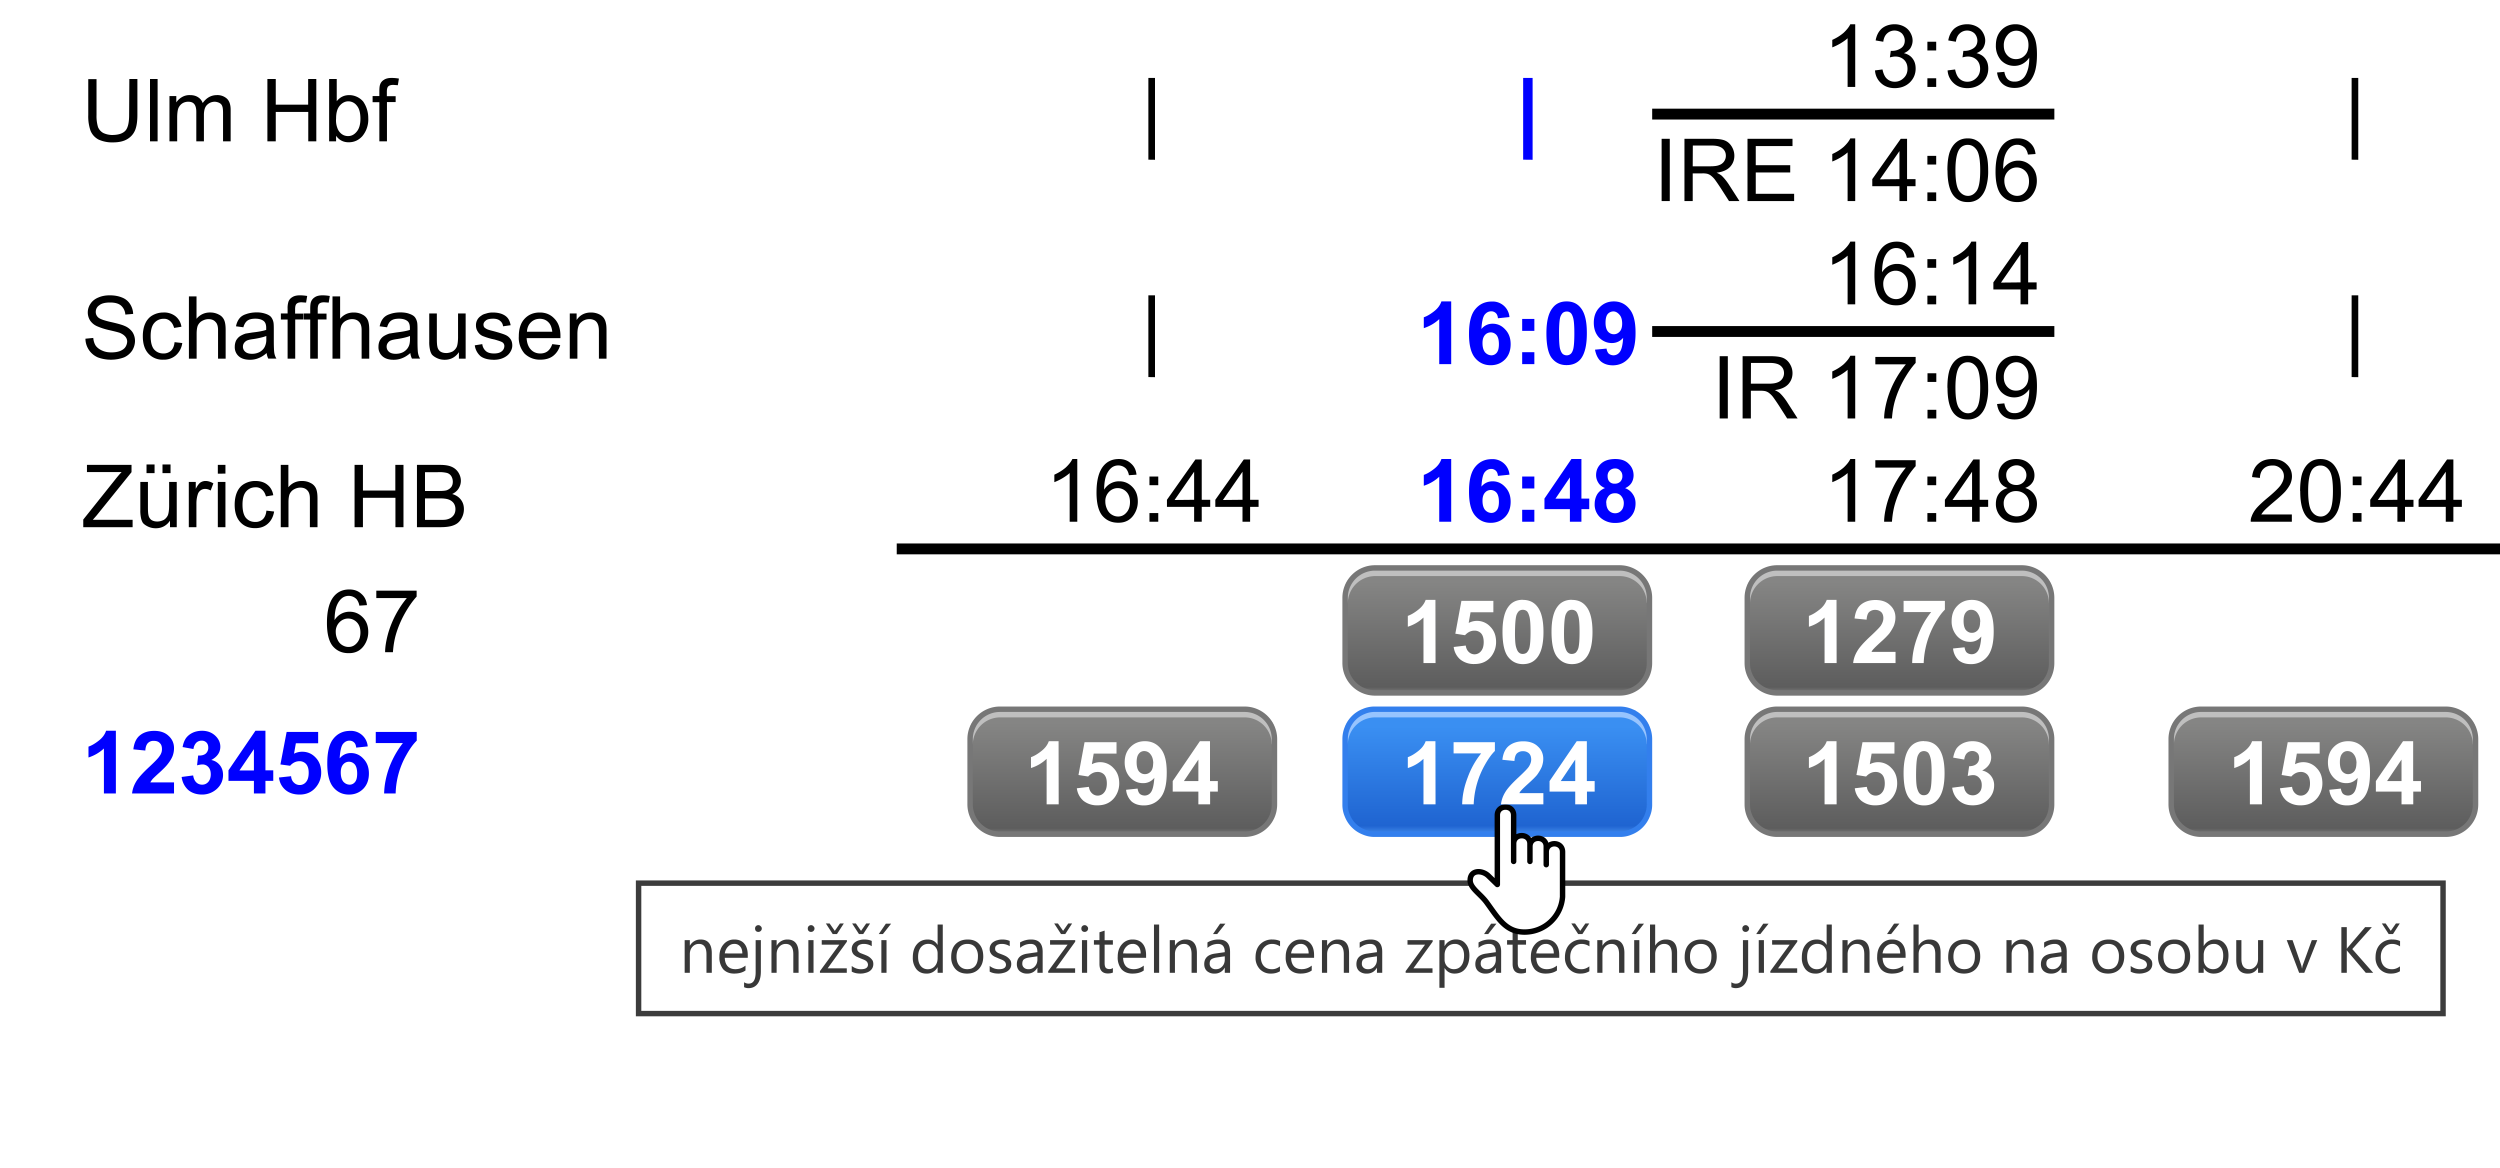
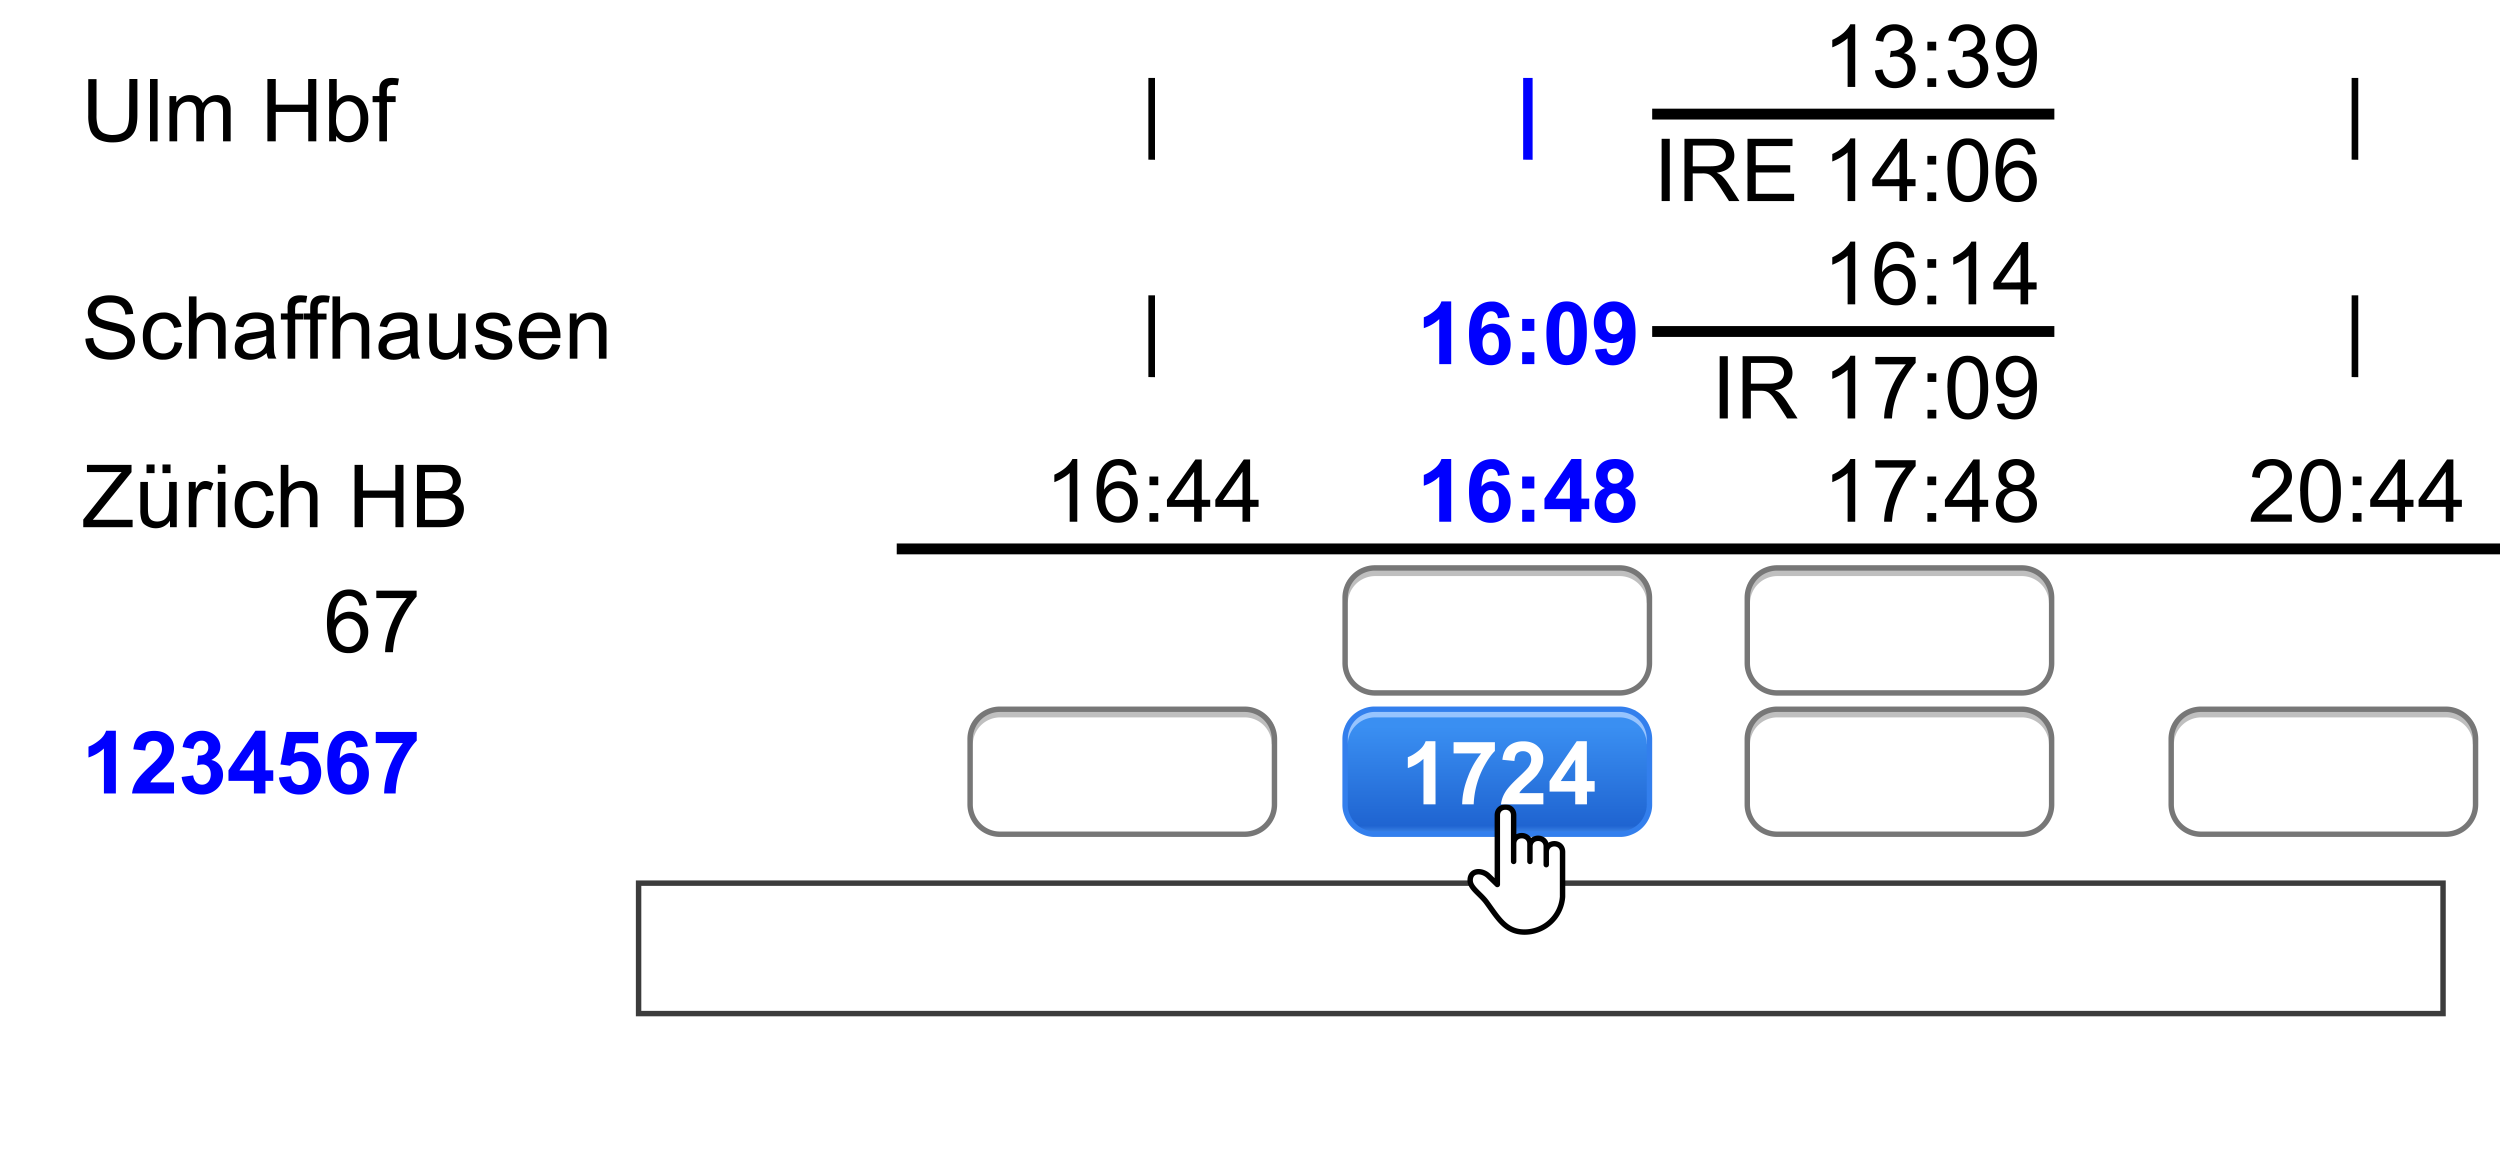
<svg xmlns="http://www.w3.org/2000/svg" xmlns:xlink="http://www.w3.org/1999/xlink" width="460" height="215" viewBox="0 0 460 215">
  <defs>
    <linearGradient id="a" x2="0" y2="1">
      <stop offset=".07" stop-color="#858584" />
      <stop offset=".95" stop-color="#5d5d5d" />
      <stop offset=".99" stop-color="#737373" />
    </linearGradient>
    <linearGradient id="b" x2="0" y2="1">
      <stop offset=".1" stop-color="#3a8ff2" />
      <stop offset=".93" stop-color="#1f64d1" />
      <stop offset=".99" stop-color="#3c85e7" />
    </linearGradient>
    <filter id="c" width="1.52" height="1.3" x="-.17" y="-.13" color-interpolation-filters="sRGB">
      <feFlood flood-color="#000" flood-opacity=".31" result="a" />
      <feGaussianBlur in="SourceGraphic" stdDeviation="1" />
      <feOffset dx="3" dy="1" />
      <feComposite in="a" operator="in" />
      <feComposite in="SourceGraphic" />
    </filter>
  </defs>
  <g id="d">
-     <path fill="url(#a)" d="M183 133.5h47c2.2 0 4.5 2.3 4.5 4.5v13c0 2.2-2.3 4.5-4.5 4.5h-47c-2.2 0-4.5-2.3-4.5-4.5v-13c0-2.2 2.3-4.5 4.5-4.5" transform="translate(0 -2)" />
    <path fill="#bfbfbf" d="M183 130.5c-2.2 0-5.04 2.36-4.5 4.5l.5 2a5.04 5.04 0 0 1 5-5h45a5 5 0 0 1 5 5l.5-2c.54-2.14-2.3-4.5-4.5-4.5z" />
    <path fill="none" stroke="#777" d="M178.5 148v-12a5.5 5.5 0 0 1 5.5-5.5h45a5.5 5.5 0 0 1 5.5 5.5v12c0 3.15-2.48 5.5-5.5 5.5h-45a5.5 5.5 0 0 1-5.5-5.5z" />
  </g>
  <path fill="url(#b)" d="M252 131.5h47c2.2 0 4.5 2.3 4.5 4.5v13c0 2.2-2.3 4.5-4.5 4.5h-47c-2.2 0-4.5-2.3-4.5-4.5v-13c0-2.2 2.3-4.5 4.5-4.5" />
  <path fill="#97c4fe" d="M252 130.5c-2.2 0-5.04 2.36-4.5 4.5l.5 2a5.04 5.04 0 0 1 5-5h45a5 5 0 0 1 5 5l.5-2c.54-2.14-2.3-4.5-4.5-4.5z" />
  <path fill="none" stroke="#337fed" d="M247.5 148v-12q0-1.1.42-2.1a5.3 5.3 0 0 1 2.98-2.98 5 5 0 0 1 2.1-.42h45q1.1 0 2.1.42a5.3 5.3 0 0 1 2.98 2.98q.42 1 .42 2.1v12a5 5 0 0 1-.42 2.1 5.3 5.3 0 0 1-2.98 2.98 5 5 0 0 1-2.1.42h-45a5 5 0 0 1-2.1-.42 5.3 5.3 0 0 1-2.98-2.98 5 5 0 0 1-.42-2.1zm0 0" />
  <path fill="#00f" d="M267.02 96h-2.2v-8.28q-1.2 1.12-2.84 1.66v-2q.84-.28 1.84-1.06 1.04-.78 1.4-1.86h1.8zm10.72-8.66-2.12.22q-.06-.66-.4-.96a1.2 1.2 0 0 0-.84-.32q-.7 0-1.2.62-.48.62-.6 2.64.8-.96 2.04-.98 1.38 0 2.34 1.06 1 1.04 1 2.7 0 1.74-1.02 2.8-1.06 1.08-2.66 1.08-1.76 0-2.88-1.36t-1.1-4.44q0-3.14 1.16-4.52 1.16-1.4 3.04-1.4a3.1 3.1 0 0 1 3.24 2.86m-4.96 4.8q0 1.08.46 1.68.5.54 1.16.56.6 0 1-.48t.4-1.56q0-1.12-.42-1.66a1.4 1.4 0 0 0-1.1-.52 1.4 1.4 0 0 0-1.06.5q-.44.5-.44 1.46m7.3-2.24v-2.2h2.24v2.2zm0 6.12v-2.2h2.24V96Zm8.78 0v-2.32h-4.68v-1.94l4.96-7.28h1.84v7.28h1.44v1.94h-1.44V96Zm0-4.24v-3.92l-2.66 3.92zm6.46-1.96q-.86-.34-1.24-1a2.6 2.6 0 0 1-.4-1.36q0-1.28.9-2.12t2.56-.86 2.52.86q.9.84.92 2.12 0 .8-.4 1.44-.4.6-1.16.94.92.34 1.42 1.12.5.72.5 1.68 0 1.6-1.02 2.6-1 1-2.66 1a4 4 0 0 1-2.62-.84 3.2 3.2 0 0 1-1.22-2.66q0-.94.44-1.72.46-.78 1.46-1.2m.48-2.2q0 .66.34 1.02.36.4 1 .38.6 0 1-.38a1.4 1.4 0 0 0 .38-1.02q0-.64-.4-1a1.2 1.2 0 0 0-.96-.4 1.4 1.4 0 0 0-1 .4 1.4 1.4 0 0 0-.36 1m-.24 4.9q0 .9.46 1.44.48.5 1.16.5t1.12-.48q.48-.48.48-1.42a2 2 0 0 0-.48-1.28 1.4 1.4 0 0 0-1.16-.5q-.8 0-1.2.56-.4.54-.4 1.18M267.02 67h-2.2v-8.28q-1.2 1.12-2.84 1.66v-2q.84-.28 1.84-1.06 1.04-.78 1.4-1.86h1.8zm10.72-8.66-2.12.22q-.06-.66-.4-.96a1.2 1.2 0 0 0-.84-.32q-.7 0-1.2.62-.48.62-.6 2.64.8-.96 2.04-.98 1.38 0 2.34 1.06 1 1.04 1 2.7 0 1.74-1.02 2.8-1.06 1.08-2.66 1.08-1.76 0-2.88-1.36t-1.1-4.44q0-3.14 1.16-4.52 1.16-1.4 3.04-1.4a3.1 3.1 0 0 1 3.24 2.86m-4.96 4.8q0 1.08.46 1.68.5.54 1.16.56.6 0 1-.48t.4-1.56q0-1.12-.42-1.66a1.4 1.4 0 0 0-1.1-.52 1.4 1.4 0 0 0-1.06.5q-.44.5-.44 1.46m7.3-2.24v-2.2h2.24v2.2zm0 6.12v-2.2h2.24V67Zm8.18-11.54q1.66 0 2.6 1.2 1.14 1.4 1.12 4.68 0 3.26-1.12 4.7-.94 1.14-2.6 1.14-1.68.02-2.72-1.28-1-1.26-1-4.6 0-3.24 1.14-4.64.9-1.2 2.6-1.2m0 1.86a1.2 1.2 0 0 0-.72.24 2 2 0 0 0-.5.9q-.2.88-.2 2.88 0 2.04.18 2.8.2.72.52 1 .32.24.72.24.42 0 .72-.26.3-.24.48-.9.2-.84.2-2.88 0-2.02-.2-2.78t-.5-1a1 1 0 0 0-.7-.24m5.2 7.02 2.12-.2q.1.6.4.92.36.3.88.32a1.4 1.4 0 0 0 1.16-.62q.5-.64.62-2.6-.84.96-2.08.96-1.34 0-2.36-1.02-.96-1.04-.96-2.72 0-1.74 1.04-2.8 1.06-1.12 2.64-1.12 1.78 0 2.88 1.4 1.14 1.32 1.12 4.42 0 3.12-1.18 4.54-1.18 1.4-3.04 1.4-1.32-.02-2.16-.72-.8-.72-1.08-2.16m5-4.8q0-1.08-.5-1.64-.52-.6-1.12-.6a1.4 1.4 0 0 0-1.04.48q-.4.48-.4 1.6 0 1.08.44 1.62a1.4 1.4 0 0 0 1.12.5q.6 0 1.06-.5.44-.5.44-1.46m-18.22-30.16V14.34H282V29.4ZM21.32 146h-2.2v-8.28q-1.2 1.12-2.84 1.66v-2q.84-.28 1.84-1.06 1.04-.78 1.4-1.86h1.8zm10.7-2.04V146H24.3q.12-1.14.76-2.2.6-1.02 2.46-2.74 1.5-1.4 1.8-1.88.5-.66.48-1.36 0-.74-.4-1.1-.36-.4-1.1-.4a1.4 1.4 0 0 0-1.08.4q-.42.42-.48 1.38l-2.2-.22q.2-1.8 1.24-2.6 1-.8 2.6-.8 1.68 0 2.64.92 1 .9 1 2.26 0 .78-.28 1.5-.28.68-.9 1.46-.4.52-1.44 1.48-1.02.92-1.32 1.24-.26.32-.42.62zm1.4-1 2.12-.28q.12.82.56 1.26t1.1.44 1.12-.5q.46-.54.46-1.4t-.42-1.32a1.4 1.4 0 0 0-1.1-.5q-.4 0-1 .16l.2-1.8q.92.04 1.4-.36a1.4 1.4 0 0 0 .46-1.1q0-.6-.34-.94a1.2 1.2 0 0 0-.92-.34 1.4 1.4 0 0 0-.96.4 2 2 0 0 0-.5 1.14l-2-.36q.18-1 .62-1.64.46-.62 1.2-.98t1.72-.38q1.6 0 2.6 1.04.8.84.8 1.9 0 1.54-1.66 2.44.96.2 1.56.94.6.72.6 1.8 0 1.5-1.1 2.54a4 4 0 0 1-2.72 1.08q-1.6 0-2.6-.86-1-.94-1.2-2.38m13.3 3.04v-2.32h-4.68v-1.94l4.96-7.28h1.84v7.28h1.44v1.94h-1.44V146Zm0-4.24v-3.92l-2.66 3.92zm4.64 1.3 2.2-.24q.06.76.52 1.18a1.5 1.5 0 0 0 2.24-.12q.48-.56.48-1.7 0-1.04-.48-1.6a1.6 1.6 0 0 0-1.2-.52q-1 0-1.74.84l-1.78-.24 1.14-5.98h5.8v2.08h-4.1l-.34 1.92q.72-.36 1.5-.36 1.46 0 2.46 1.06 1.04 1.06 1.04 2.78 0 1.4-.84 2.52-1.14 1.52-3.12 1.52-1.6 0-2.6-.84a3.4 3.4 0 0 1-1.2-2.28m16.32-5.74-2.12.22q-.06-.66-.4-.96a1.2 1.2 0 0 0-.84-.32q-.7 0-1.2.62-.48.62-.6 2.64.8-.96 2.04-.98 1.38 0 2.34 1.06 1 1.04 1 2.7 0 1.74-1.02 2.8-1.06 1.08-2.66 1.08-1.76 0-2.88-1.36t-1.1-4.44q0-3.14 1.16-4.52 1.16-1.4 3.04-1.4a3.1 3.1 0 0 1 3.24 2.86m-4.96 4.8q0 1.08.46 1.68.5.54 1.16.56.6 0 1-.48t.4-1.56q0-1.12-.42-1.66a1.4 1.4 0 0 0-1.1-.52 1.4 1.4 0 0 0-1.06.5q-.44.5-.44 1.46m6.44-5.4v-2.04h7.54v1.6q-.94.9-1.9 2.62a15 15 0 0 0-1.98 7.1h-2.12q.06-2.38.96-4.84.94-2.46 2.5-4.44zm0 0" />
  <path d="M341.36 96h-1.4v-8.96q-.5.46-1.34.96a10 10 0 0 1-1.48.72v-1.38q1.2-.54 2.08-1.3.88-.82 1.24-1.58h.9zm3.7-9.96v-1.36h7.42v1.1q-1.08 1.16-2.18 3.1-1.08 1.94-1.66 3.96-.4 1.44-.52 3.16h-1.44q0-1.34.5-3.24a18 18 0 0 1 3.5-6.72zm9.58 3.24v-1.6h1.62v1.6zm0 6.72v-1.6h1.62V96Zm8.22 0v-2.74h-5v-1.3l5.24-7.42h1.16v7.42h1.56v1.3h-1.56V96Zm0-4.04V86.8l-3.6 5.2zm6.56-2.16q-.9-.32-1.3-.92t-.4-1.44q0-1.26.86-2.1.9-.88 2.4-.88t2.4.88q.96.9.96 2.12 0 .84-.44 1.4-.42.6-1.26.92 1.04.34 1.6 1.12.56.76.56 1.8 0 1.5-1.06 2.48-1.04 1-2.72 1-1.72.02-2.76-.98a3.4 3.4 0 0 1-1.02-2.5q0-1.12.56-1.86.56-.76 1.62-1.04m-.28-2.42q0 .84.5 1.36.52.5 1.38.5a1.8 1.8 0 0 0 1.84-1.78 1.8 1.8 0 0 0-1.84-1.84 2 2 0 0 0-1.34.54 1.6 1.6 0 0 0-.54 1.2m-.46 5.3q0 .6.28 1.16a2 2 0 0 0 .84.88q.58.3 1.2.32 1.04 0 1.7-.64.66-.66.66-1.64 0-1.04-.68-1.7a2.4 2.4 0 0 0-1.7-.68 2.2 2.2 0 0 0-2.3 2.3m53.02 2V96h-7.56a2 2 0 0 1 .16-.96q.28-.8.9-1.54.66-.74 1.84-1.74 1.88-1.54 2.54-2.4.66-.92.66-1.74 0-.84-.6-1.4a2 2 0 0 0-1.56-.56q-1 0-1.62.62-.6.6-.64 1.66l-1.44-.16q.16-1.6 1.14-2.44.96-.88 2.6-.88t2.6.94q1 .9 1 2.26 0 .68-.3 1.38-.3.64-.94 1.4-.66.72-2.2 2-1.24 1.06-1.6 1.44t-.6.78zm1.52-4.32q0-2 .4-3.28.44-1.24 1.26-1.9.84-.7 2.08-.7.96 0 1.64.4.66.36 1.12 1.08.46.7.72 1.68.28 1.02.28 2.72a10 10 0 0 1-.44 3.28q-.4 1.2-1.26 1.92a3.2 3.2 0 0 1-2.06.64q-1.64.02-2.6-1.18-1.12-1.42-1.12-4.66m1.46 0q0 2.8.66 3.76.66.92 1.62.94t1.64-.94q.64-.96.64-3.76 0-2.82-.64-3.74-.66-.96-1.64-.94a1.8 1.8 0 0 0-1.56.8q-.72 1.06-.72 3.88m8.2-1.06v-1.6h1.62v1.6zm0 6.72v-1.6h1.62V96Zm8.22 0v-2.74h-5v-1.3l5.24-7.42h1.16v7.42h1.56v1.3h-1.56V96Zm0-4.04V86.8l-3.6 5.2zm8.9 4.04v-2.74h-5v-1.3l5.24-7.42h1.16v7.42h1.56v1.3h-1.56V96Zm0-4.04V86.8l-3.6 5.2zM341.36 56h-1.4v-8.96q-.5.46-1.34.96a10 10 0 0 1-1.48.72v-1.38q1.2-.54 2.08-1.3.88-.82 1.24-1.58h.9zm10.9-8.66-1.4.1a2.6 2.6 0 0 0-.52-1.2 2 2 0 0 0-1.4-.6 2 2 0 0 0-1.2.36q-.66.5-1.04 1.44t-.4 2.66a3.2 3.2 0 0 1 2.8-1.54q1.38 0 2.4 1.04 1 1.02 1 2.68 0 1.08-.48 2-.48.94-1.28 1.44-.8.48-1.84.46-1.8.02-2.92-1.28-1.08-1.3-1.08-4.28 0-3.3 1.24-4.84 1.06-1.32 2.88-1.32 1.34 0 2.2.8.9.76 1.04 2.08m-5.74 4.94q0 .72.32 1.4.3.66.84 1 .56.36 1.2.36.9 0 1.52-.72.66-.72.66-1.94 0-1.2-.66-1.88a2.2 2.2 0 0 0-3.2 0 2.4 2.4 0 0 0-.68 1.8m8.12-3.02v-1.6h1.62v1.6zm0 6.72v-1.6h1.62V56Zm8.98 0h-1.4v-8.96q-.5.46-1.34.96a10 10 0 0 1-1.48.72v-1.38q1.2-.54 2.08-1.3.88-.82 1.24-1.58h.9zm8.16 0v-2.74h-5v-1.3l5.24-7.42h1.16v7.42h1.56v1.3h-1.56V56Zm0-4.04V46.8l-3.6 5.2zm60.92 17.42V54.34h1.22V69.4ZM316.42 77V65.54h1.5V77Zm4.22 0V65.54h5.08q1.54 0 2.32.3.8.32 1.28 1.1.5.8.5 1.72 0 1.2-.8 2.06-.8.84-2.46 1.06.64.3.94.56.66.64 1.26 1.54l2 3.12h-1.92l-1.52-2.38q-.66-1-1.1-1.6a4 4 0 0 0-.78-.76 2 2 0 0 0-.68-.3 4 4 0 0 0-.84-.06h-1.76V77Zm1.52-6.4h3.26q1.06 0 1.6-.22a1.8 1.8 0 0 0 1.24-1.72q0-.82-.6-1.34t-1.88-.54h-3.6zm19.2 6.4h-1.4v-8.96q-.5.46-1.34.96a10 10 0 0 1-1.48.72v-1.38q1.2-.54 2.08-1.3.88-.82 1.24-1.58h.9zm3.7-9.96v-1.36h7.42v1.1q-1.08 1.16-2.18 3.1-1.08 1.94-1.66 3.96-.4 1.44-.52 3.16h-1.44q0-1.34.5-3.24a18 18 0 0 1 3.5-6.72zm9.6 3.24v-1.6h1.62v1.6zm0 6.72v-1.6h1.62V77Zm3.66-5.66q0-2 .4-3.28.44-1.24 1.26-1.9.84-.7 2.08-.7.96 0 1.64.4.66.36 1.12 1.08.46.7.72 1.68.28 1.02.28 2.72a10 10 0 0 1-.44 3.28q-.4 1.2-1.26 1.92a3.2 3.2 0 0 1-2.06.64q-1.64.02-2.6-1.18-1.12-1.42-1.12-4.66m1.46 0q0 2.8.66 3.76.66.92 1.62.94t1.64-.94q.64-.96.64-3.76 0-2.82-.64-3.74-.66-.96-1.64-.94a1.8 1.8 0 0 0-1.56.8q-.72 1.06-.72 3.88m7.66 3 1.34-.12q.18.98.66 1.4t1.24.4a2.2 2.2 0 0 0 1.94-1.08q.32-.52.54-1.34.2-.84.2-1.72v-.28q-.42.68-1.18 1.12-.72.4-1.56.4-1.44 0-2.44-1.02a4 4 0 0 1-.96-2.76q0-1.74 1.02-2.8 1.04-1.08 2.6-1.08 1.12 0 2.04.64.92.6 1.4 1.72.5 1.08.5 3.2 0 2.2-.5 3.52t-1.4 2q-.96.64-2.22.64-1.36 0-2.2-.74t-1.02-2.1m5.78-5.06q0-1.2-.66-1.9a2.06 2.06 0 0 0-3.2.06 2.8 2.8 0 0 0-.68 1.96q0 1.1.66 1.8t1.62.68 1.6-.7q.66-.66.66-1.9M198.22 96h-1.4v-8.96q-.5.46-1.34.96a10 10 0 0 1-1.48.72v-1.38q1.2-.54 2.08-1.3.88-.82 1.24-1.58h.9zm10.9-8.66-1.4.1a2.6 2.6 0 0 0-.52-1.2 2 2 0 0 0-1.4-.6 2 2 0 0 0-1.2.36q-.66.5-1.04 1.44t-.4 2.66a3.2 3.2 0 0 1 2.8-1.54q1.38 0 2.4 1.04 1 1.02 1 2.68 0 1.08-.48 2-.48.94-1.28 1.44-.8.48-1.84.46-1.8.02-2.92-1.28-1.08-1.3-1.08-4.28 0-3.3 1.24-4.84 1.06-1.32 2.88-1.32 1.34 0 2.2.8.9.76 1.04 2.08m-5.74 4.94q0 .72.32 1.4.3.66.84 1 .56.36 1.2.36.9 0 1.52-.72.66-.72.66-1.94 0-1.2-.66-1.88a2.2 2.2 0 0 0-3.2 0 2.4 2.4 0 0 0-.68 1.8m8.12-3.02v-1.6h1.62v1.6zm0 6.72v-1.6h1.62V96Zm8.22 0v-2.74h-5v-1.3l5.24-7.42h1.16v7.42h1.56v1.3h-1.56V96Zm0-4.04V86.8l-3.6 5.2zm8.9 4.04v-2.74h-5v-1.3l5.24-7.42h1.16v7.42h1.56v1.3h-1.56V96Zm0-4.04V86.8l-3.6 5.2zM341.36 16h-1.4V7.04q-.5.46-1.34.96a10 10 0 0 1-1.48.72V7.34q1.2-.54 2.08-1.3.88-.82 1.24-1.58h.9zm3.62-3.04 1.4-.18q.24 1.2.82 1.72.6.54 1.44.54.96 0 1.66-.7.68-.66.68-1.68 0-1-.6-1.62-.66-.64-1.64-.64-.4 0-1 .16l.16-1.2h.24q.9 0 1.62-.48t.72-1.44a2 2 0 0 0-.52-1.28 2 2 0 0 0-1.34-.54 2 2 0 0 0-1.4.54q-.56.5-.7 1.52l-1.4-.24q.24-1.4 1.14-2.2.94-.76 2.32-.78.94 0 1.72.4T351.5 6t.42 1.46-.4 1.4q-.42.6-1.2.92 1.06.26 1.6 1 .56.72.56 1.84 0 1.5-1.08 2.56-1.1 1.04-2.8 1.04-1.5-.02-2.46-.9a3.4 3.4 0 0 1-1.14-2.36m9.64-3.68v-1.6h1.62v1.6zm0 6.72v-1.6h1.62V16Zm3.7-3.04 1.4-.18q.24 1.2.82 1.72.6.54 1.44.54.96 0 1.66-.7.68-.66.68-1.68 0-1-.6-1.62-.66-.64-1.64-.64-.4 0-1 .16l.16-1.2h.24q.9 0 1.62-.48t.72-1.44a2 2 0 0 0-.52-1.28 2 2 0 0 0-1.34-.54 2 2 0 0 0-1.4.54q-.56.5-.7 1.52l-1.4-.24q.24-1.4 1.14-2.2.94-.76 2.32-.78.94 0 1.72.4t1.2 1.14.42 1.46-.4 1.4q-.42.6-1.2.92 1.06.26 1.6 1 .56.72.56 1.84 0 1.5-1.08 2.56-1.1 1.04-2.8 1.04-1.5-.02-2.46-.9a3.4 3.4 0 0 1-1.14-2.36m9.1.38 1.34-.12q.18.98.66 1.4t1.24.4a2.2 2.2 0 0 0 1.94-1.08q.32-.52.54-1.34.2-.84.2-1.72v-.28q-.42.68-1.18 1.12-.72.4-1.56.4-1.44 0-2.44-1.02a4 4 0 0 1-.96-2.76q0-1.74 1.02-2.8 1.04-1.08 2.6-1.08 1.12 0 2.04.64.92.6 1.4 1.72.5 1.08.5 3.2 0 2.2-.5 3.52t-1.4 2q-.96.64-2.22.64-1.36 0-2.2-.74t-1.02-2.1m5.78-5.06q0-1.2-.66-1.9a2.06 2.06 0 0 0-3.2.06 2.8 2.8 0 0 0-.68 1.96q0 1.1.66 1.8t1.62.68 1.6-.7q.66-.66.66-1.9m59.46 21.1V14.34h1.22V29.4ZM305.74 37V25.54h1.5V37Zm4.2 0V25.54h5.08q1.54 0 2.32.3.8.32 1.28 1.1.5.8.5 1.72 0 1.2-.8 2.06-.8.84-2.46 1.06.64.3.94.56.66.64 1.26 1.54l2 3.12h-1.92l-1.52-2.38q-.66-1-1.1-1.6a4 4 0 0 0-.78-.76 2 2 0 0 0-.68-.3 4 4 0 0 0-.84-.06h-1.76V37Zm1.52-6.4h3.26q1.06 0 1.6-.22a1.8 1.8 0 0 0 1.24-1.72q0-.82-.6-1.34t-1.88-.54h-3.6zm10.08 6.4V25.54h8.28v1.34h-6.76v3.52h6.34v1.34h-6.34v3.92h7.06V37Zm19.82 0h-1.4v-8.96q-.5.46-1.34.96a10 10 0 0 1-1.48.72v-1.38q1.2-.54 2.08-1.3.88-.82 1.24-1.58h.9zm8.14 0v-2.74h-5v-1.3l5.24-7.42h1.16v7.42h1.56v1.3h-1.56V37Zm0-4.04V27.8l-3.6 5.2zm5.14-2.68v-1.6h1.62v1.6zm0 6.72v-1.6h1.62V37Zm3.68-5.66q0-2 .4-3.28.44-1.24 1.26-1.9.84-.7 2.08-.7.96 0 1.64.4.66.36 1.12 1.08.46.7.72 1.68.28 1.02.28 2.72a10 10 0 0 1-.44 3.28q-.4 1.2-1.26 1.92a3.2 3.2 0 0 1-2.06.64q-1.64.02-2.6-1.18-1.12-1.42-1.12-4.66m1.46 0q0 2.8.66 3.76.66.92 1.62.94t1.64-.94q.64-.96.64-3.76 0-2.82-.64-3.74-.66-.96-1.64-.94a1.8 1.8 0 0 0-1.56.8q-.72 1.06-.72 3.88m14.74-3-1.4.1a2.6 2.6 0 0 0-.52-1.2 2 2 0 0 0-1.4-.6 2 2 0 0 0-1.2.36q-.66.5-1.04 1.44t-.4 2.66a3.2 3.2 0 0 1 2.8-1.54q1.38 0 2.4 1.04 1 1.02 1 2.68 0 1.08-.48 2-.48.94-1.28 1.44-.8.48-1.84.46-1.8.02-2.92-1.28-1.08-1.3-1.08-4.28 0-3.3 1.24-4.84 1.06-1.32 2.88-1.32 1.34 0 2.2.8.9.76 1.04 2.08m-5.74 4.94q0 .72.32 1.4.3.66.84 1 .56.36 1.2.36.9 0 1.52-.72.66-.72.66-1.94 0-1.2-.66-1.88a2.2 2.2 0 0 0-3.2 0 2.4 2.4 0 0 0-.68 1.8M211.3 69.38V54.34h1.22V69.4Zm0-40V14.34h1.22V29.4ZM57.08 66v-7.2h-1.24v-1.12h1.24v-.86q0-.88.14-1.26.2-.56.72-.88.5-.34 1.42-.34.6 0 1.32.12l-.2 1.22-.84-.06q-.64 0-.92.28-.26.26-.26 1v.8h1.62v1.08h-1.6V66Zm4.1 0V54.54h1.4v4.12q.96-1.16 2.5-1.16.9 0 1.6.38a2 2 0 0 1 .98 1q.28.6.28 1.84V66h-1.4v-5.28q0-1.04-.48-1.5-.44-.5-1.28-.5-.6 0-1.2.34-.52.3-.78.88-.2.54-.2 1.5V66Zm14.32-1.04q-.76.66-1.5.94-.72.3-1.56.3-1.36 0-2.08-.66a2.2 2.2 0 0 1-.72-1.74q0-.62.24-1.14.28-.5.72-.8.48-.3 1.04-.48l1.24-.2q1.72-.2 2.54-.48v-.38q0-.82-.4-1.2-.56-.48-1.6-.48-1 0-1.48.38-.46.34-.72 1.2l-1.36-.18q.18-.86.6-1.4.44-.58 1.26-.84.82-.3 1.88-.32 1.06 0 1.72.26.7.24 1 .6.32.4.44 1 .06.32.06 1.26v1.92q0 1.92.1 2.46t.38 1h-1.5a3 3 0 0 1-.3-1.04m-.06-3.12q-.8.32-2.32.56-.9.12-1.24.28a1.2 1.2 0 0 0-.54.46q-.2.28-.2.66 0 .56.42.94t1.26.38q.8 0 1.42-.34.66-.4.94-1 .26-.48.26-1.4zm9 4.18v-1.2q-.96 1.4-2.62 1.4-.76 0-1.4-.3t-.96-.68q-.28-.44-.38-1.06a6 6 0 0 1-.1-1.32v-5.16h1.4v4.64q0 1.08.1 1.46a1.4 1.4 0 0 0 .52.88q.44.3 1.1.3.6 0 1.2-.3a2 2 0 0 0 .76-.88q.2-.56.22-1.62v-4.48h1.4V66Zm2.92-2.46 1.38-.22a2 2 0 0 0 .66 1.28q.5.44 1.5.44.96 0 1.42-.4a1.2 1.2 0 0 0 .48-.92.8.8 0 0 0-.4-.76q-.3-.18-1.44-.5a12 12 0 0 1-2.16-.64 2 2 0 0 1-.9-.82 2 2 0 0 1-.32-1.1 2 2 0 0 1 .96-1.8q.3-.26.88-.4.58-.2 1.22-.2 1 0 1.72.28.74.3 1.1.8.34.44.5 1.26l-1.4.2a1.4 1.4 0 0 0-.54-1q-.44-.4-1.28-.4-1 0-1.38.36-.4.32-.4.72 0 .3.14.5a2 2 0 0 0 .58.38q.2.1 1.24.36 1.46.4 2.06.66t.94.76q.34.46.34 1.2 0 .66-.44 1.3-.4.6-1.18.96t-1.72.36q-1.62 0-2.5-.66a3.2 3.2 0 0 1-1.06-2m14.26-.22 1.46.18q-.38 1.28-1.32 2-.9.68-2.34.68a4 4 0 0 1-2.9-1.12 4.4 4.4 0 0 1-1.06-3.16q0-2.1 1.06-3.24 1.08-1.16 2.8-1.16 1.66 0 2.72 1.16 1.08 1.12 1.08 3.16v.4H96.9q.08 1.36.78 2.1.68.72 1.74.72.78 0 1.32-.4.56-.42.88-1.32m-4.64-2.28h4.64q-.12-1.04-.56-1.58-.66-.8-1.72-.8-1 0-1.66.66-.66.64-.72 1.72m7.88 4.96v-8.32h1.26v1.2q.92-1.38 2.64-1.38.74 0 1.4.28.6.26.92.68t.44 1.08q.1.38.1 1.34V66h-1.4v-5.06q0-.84-.2-1.28a1.4 1.4 0 0 0-.56-.7 2 2 0 0 0-.98-.24q-.9 0-1.56.6-.66.54-.66 2.14V66ZM15.32 97v-1.4l5.86-7.34q.62-.8 1.2-1.4H16v-1.32h8.2v1.34l-6.42 7.96-.7.8h7.32V97Zm15.96 0v-1.2q-.96 1.4-2.62 1.4-.76 0-1.4-.3t-.96-.68q-.28-.44-.38-1.06a6 6 0 0 1-.1-1.32v-5.16h1.4v4.64q0 1.08.1 1.46a1.4 1.4 0 0 0 .52.88q.44.3 1.1.3.6 0 1.2-.3a2 2 0 0 0 .76-.88q.2-.56.22-1.62v-4.48h1.4V97Zm-4.32-9.94v-1.6h1.48v1.6zm2.94 0v-1.6h1.48v1.6zM34.74 97v-8.32h1.28v1.26q.46-.88.86-1.16.44-.28.94-.28.68 0 1.44.44l-.5 1.32q-.5-.3-1.02-.3A1.4 1.4 0 0 0 36.38 91q-.24.76-.24 1.66V97Zm5.34-9.84v-1.62h1.4v1.6zm0 9.84v-8.32h1.4V97Zm8.96-3.04 1.4.16q-.24 1.44-1.18 2.26-.9.8-2.28.8-1.72.02-2.74-1.08-1.06-1.12-1.06-3.22 0-1.34.44-2.34Q44.08 89.5 45 89t1.96-.5q1.38 0 2.22.68.9.7 1.1 1.94l-1.34.22q-.24-.84-.72-1.24a1.6 1.6 0 0 0-1.2-.44q-1.06 0-1.74.78-.66.76-.66 2.4 0 1.68.62 2.44.66.76 1.72.76a2 2 0 0 0 1.4-.5q.56-.54.66-1.58M51.66 97V85.54h1.4v4.12q.96-1.16 2.5-1.16.9 0 1.6.38a2 2 0 0 1 .98 1q.28.6.28 1.84V97h-1.4v-5.28q0-1.04-.48-1.5-.44-.5-1.28-.5-.6 0-1.2.34-.52.3-.78.88-.2.54-.2 1.5V97Zm13.58 0V85.54h1.54v4.72h5.96v-4.72h1.5V97h-1.48v-5.4h-5.98V97Zm11.48 0V85.54h4.26q1.32 0 2.1.34.8.34 1.26 1.06.46.74.46 1.52 0 .74-.4 1.4t-1.2 1.04q1.04.3 1.6 1.04.56.72.56 1.74 0 .8-.34 1.5t-.84 1.08-1.26.56-1.84.18Zm1.48-6.66h2.52q1 0 1.44-.12a2 2 0 0 0 .84-.56q.32-.4.32-1.04a2 2 0 0 0-.28-1 1.4 1.4 0 0 0-.8-.6 6 6 0 0 0-1.7-.14H78.2Zm0 5.32h2.88q.72 0 1.04-.06.48-.1.84-.32a2 2 0 0 0 .6-.62q.24-.42.24-.98 0-.64-.34-1.12a2 2 0 0 0-.94-.66q-.56-.2-1.66-.2H78.2Zm-10.68 15.68-1.4.1a2.6 2.6 0 0 0-.52-1.2 2 2 0 0 0-1.4-.6 2 2 0 0 0-1.2.36q-.66.5-1.04 1.44t-.4 2.66a3.2 3.2 0 0 1 2.8-1.54q1.38 0 2.4 1.04 1 1.02 1 2.68 0 1.08-.48 2-.48.94-1.28 1.44-.8.48-1.84.46-1.8.02-2.92-1.28-1.08-1.3-1.08-4.28 0-3.3 1.24-4.84 1.06-1.32 2.88-1.32 1.34 0 2.2.8.9.76 1.04 2.08m-5.74 4.94q0 .72.32 1.4.3.66.84 1 .56.36 1.2.36.9 0 1.52-.72.66-.72.66-1.94 0-1.2-.66-1.88a2.2 2.2 0 0 0-3.2 0 2.4 2.4 0 0 0-.68 1.8m7.46-6.26v-1.36h7.42v1.1q-1.08 1.16-2.18 3.1-1.08 1.94-1.66 3.96-.4 1.44-.52 3.16h-1.44q0-1.34.5-3.24a18 18 0 0 1 3.5-6.72zm2.84-95.7q-.92 0-1.42.34-.53.31-.72.88-.14.38-.14 1.26v.86h-1.24v1.12h1.24V26h1.4v-7.22h1.6V17.7h-1.62v-.8q0-.75.26-1 .29-.28.92-.28l.84.06.2-1.22a8 8 0 0 0-1.32-.12m-48.28.2-.04 6.64q0 2.16-.72 2.9-.72.75-2.4.76a4 4 0 0 1-1.66-.38q-.64-.37-.94-1.06a7 7 0 0 1-.28-2.24v-6.6h-1.52v6.62a8 8 0 0 0 .42 2.88c.29.7.81 1.27 1.48 1.62a6 6 0 0 0 2.66.52q1.68 0 2.68-.64a3.4 3.4 0 0 0 1.4-1.66q.4-1.02.4-2.76v-6.6zm3.8 0V26H29V14.54Zm21.6 0V26h1.54v-5.4h5.98V26h1.48V14.54h-1.5v4.72h-5.96v-4.72zm11.36 0V26h1.28v-1.02q.84 1.2 2.32 1.2 1.5 0 2.52-1.14a4.8 4.8 0 0 0 1.08-3.32 5.3 5.3 0 0 0-.94-3.04 3.4 3.4 0 0 0-2.56-1.18q-1.4 0-2.3 1.12v-4.08zm-25.6 2.96a2.7 2.7 0 0 0-1.5.38q-.61.36-1.02.96v-1.16h-1.26V26h1.42v-4.32q0-1.12.2-1.72a2 2 0 0 1 .72-.92 2 2 0 0 1 1.14-.32q.78 0 1.12.48.34.45.34 1.4V26h1.4v-4.84q0-1.28.56-1.84a2 2 0 0 1 1.48-.6q.45.03.84.24a1 1 0 0 1 .5.6q.14.34.14 1.2V26h1.4v-5.72q.02-1.42-.66-2.1a2.6 2.6 0 0 0-1.9-.68q-1.57.02-2.58 1.46-.24-.67-.84-1.06-.6-.4-1.5-.4m29.16 1.14a2 2 0 0 1 1.54.8q.66.78.66 2.4 0 1.6-.7 2.4-.66.8-1.56.8-1.16 0-1.82-1.1a4 4 0 0 1-.4-2.14v-.02q0-1.52.66-2.32.7-.82 1.62-.82M304 20v2h74v-2ZM20.18 54.34q-1.16 0-2.08.4-.96.4-1.44 1.14a2.8 2.8 0 0 0-.1 3.06A3 3 0 0 0 17.8 60a12 12 0 0 0 2.2.72q1.58.36 2.04.52.7.3 1.02.7.35.41.34.94a2 2 0 0 1-.34 1q-.3.44-1 .72-.66.24-1.52.24-.98.02-1.76-.34-.76-.34-1.16-.88-.37-.56-.46-1.44l-1.44.14A3.8 3.8 0 0 0 18 65.76a7 7 0 0 0 4.82 0 3.5 3.5 0 0 0 1.5-1.26q.5-.82.52-1.74a3 3 0 0 0-.46-1.64 3.3 3.3 0 0 0-1.48-1.16q-.67-.3-2.56-.72-1.84-.42-2.28-.84-.45-.42-.44-1.02c0-.48.23-.94.64-1.2q.6-.52 2-.52 1.34 0 2 .56c.48.43.77 1.02.8 1.66l1.44-.12a3.5 3.5 0 0 0-.56-1.8 3 3 0 0 0-1.5-1.22q-.97-.4-2.26-.4m35.02 0q-.92 0-1.42.34-.53.31-.72.88a4 4 0 0 0-.14 1.26v.86h-1.24v1.12h1.24V66h1.4v-7.22h1.6V57.7H54.3v-.8q0-.75.26-1 .29-.28.92-.28l.84.06.2-1.22a8 8 0 0 0-1.32-.12m-20.44.2V66h1.42v-4.56q0-.96.2-1.5.26-.58.78-.88.6-.34 1.2-.34.84 0 1.28.5.48.45.48 1.5V66h1.4v-5.28q0-1.24-.28-1.84a2 2 0 0 0-.98-1 3.3 3.3 0 0 0-1.6-.38 3.1 3.1 0 0 0-2.5 1.16v-4.12zm12.4 2.94q-1.05.02-1.88.32-.83.26-1.26.84-.42.54-.6 1.4l1.36.18q.25-.85.72-1.2.48-.38 1.48-.38 1.05 0 1.6.48.4.38.4 1.2v.38q-.83.29-2.54.48l-1.24.2q-.56.18-1.04.48-.44.3-.72.8-.24.53-.24 1.14c-.03.66.23 1.3.72 1.74q.72.66 2.08.66.84 0 1.56-.3.75-.28 1.5-.94v-.02a3 3 0 0 0 .3 1.04h1.5q-.28-.45-.38-1-.1-.54-.1-2.46V60.6q0-.95-.06-1.26a2.3 2.3 0 0 0-.44-1q-.3-.36-1-.6a5 5 0 0 0-1.72-.26m-17.1.02q-1.05 0-1.96.5t-1.38 1.54q-.45 1-.44 2.34 0 2.1 1.06 3.22a3.5 3.5 0 0 0 2.74 1.08 3.3 3.3 0 0 0 2.28-.8 3.7 3.7 0 0 0 1.18-2.26l-1.4-.16h-.02q-.1 1.05-.66 1.58a2 2 0 0 1-1.4.5q-1.05 0-1.72-.76-.62-.75-.62-2.44 0-1.65.66-2.4a2.2 2.2 0 0 1 1.74-.78c.44-.03.88.13 1.2.44q.48.4.72 1.24l1.34-.22a3 3 0 0 0-1.1-1.94 3.4 3.4 0 0 0-2.22-.68M304 60v2h74v-2ZM49 61.82v.54a3 3 0 0 1-.26 1.4q-.28.6-.94 1a3 3 0 0 1-1.42.34q-.84 0-1.26-.38a1.2 1.2 0 0 1-.42-.94q0-.37.2-.66t.54-.46 1.24-.28q1.52-.24 2.32-.56M165 100v2h295v-2z" />
  <path fill="#fff" stroke="#3c3c3c" d="M117.5 162.5h332.02v24H117.5Zm0 0" />
-   <path fill="#383838" d="M130.97 179h-.98v-3.42q0-1.9-1.4-1.9-.7 0-1.19.54-.47.52-.47 1.36V179h-.95v-6.01h.95v1h.02a2.2 2.2 0 0 1 1.98-1.12q1 0 1.52.64.51.62.52 1.83zm6.62-2.76h-4.23q.03 1 .53 1.55.52.54 1.42.54 1.02 0 1.86-.66v.9q-.8.57-2.1.57-1.25 0-2-.8a3.4 3.4 0 0 1-.7-2.31q0-1.4.78-2.28a2.5 2.5 0 0 1 1.97-.88q1.2 0 1.83.76.64.75.64 2.11zm-1-.8q0-.84-.4-1.29a1.3 1.3 0 0 0-1.1-.47q-.66 0-1.13.5-.48.48-.6 1.25zm3.41 3.29q0 1.5-.6 2.29-.6.8-1.68.8-.44 0-.81-.18v-.9q.42.25.83.25 1.3 0 1.3-2.09v-5.91h.96Zm-.45-7.26a.6.6 0 0 1-.46-.17q-.15-.16-.16-.45 0-.26.16-.43a.6.6 0 0 1 .46-.19q.25 0 .42.2.2.16.2.42 0 .27-.2.45a.6.6 0 0 1-.42.17m7.39 7.53h-.97v-3.42q0-1.9-1.4-1.9-.72 0-1.2.54-.47.52-.47 1.36V179h-.95v-6.01h.95v1h.03a2.2 2.2 0 0 1 1.97-1.12q1 0 1.52.64.51.62.52 1.83zm2.3-7.53a.6.6 0 0 1-.45-.17q-.16-.16-.16-.45 0-.26.16-.43a.6.6 0 0 1 .45-.19q.27 0 .43.2.2.16.2.42 0 .27-.2.45a.6.6 0 0 1-.43.17m.45 7.53h-.95v-6.01h.95zm6.14-5.73-3.54 4.9h3.52v.83h-4.94v-.31l3.56-4.87h-3.23v-.83h4.63zm-.57-3.35-1.26 1.95h-.78l-1.26-1.95h.69l.95 1.36.95-1.36zm1.46 8.86v-1.04q.79.6 1.71.6 1.28-.01 1.28-.86a1 1 0 0 0-.12-.4 1 1 0 0 0-.28-.3 2 2 0 0 0-.45-.23l-.52-.21-.72-.31q-.28-.16-.5-.36-.2-.21-.3-.47t-.1-.6a1.5 1.5 0 0 1 .71-1.3q.33-.22.74-.31.4-.12.85-.12.79 0 1.38.26v.97a2.7 2.7 0 0 0-1.52-.42q-.27 0-.47.07a1 1 0 0 0-.38.16 1 1 0 0 0-.24.26q-.07.15-.07.34 0 .25.07.4a1.3 1.3 0 0 0 .64.5l.55.21q.4.15.71.31a2.4 2.4 0 0 1 .88.83q.12.27.12.62 0 .45-.2.79-.19.33-.51.54-.34.22-.77.31-.42.12-.9.12-.93 0-1.59-.36m3.37-8.86-1.26 1.95h-.78l-1.26-1.95h.69l.95 1.36.95-1.36zm3.03 9.08h-.95v-6.01h.95zm.85-9.05-1.52 1.92h-.76l1.31-1.92zm9.5 9.05h-.95v-1.02h-.02a2.2 2.2 0 0 1-2.07 1.16q-1.12 0-1.8-.8a3.3 3.3 0 0 1-.67-2.2q0-1.5.73-2.37.76-.9 2-.9t1.8.97h.03v-3.73h.95zm-.95-2.71v-.88q0-.73-.48-1.24-.48-.5-1.23-.5-.86 0-1.38.65-.5.64-.5 1.78 0 1.02.48 1.64.5.6 1.3.6.81 0 1.31-.58t.5-1.47m5.4 2.85q-1.33 0-2.11-.83a3.2 3.2 0 0 1-.79-2.23q0-1.52.81-2.36.83-.85 2.24-.85 1.35 0 2.09.83.75.81.76 2.28 0 1.43-.81 2.3t-2.19.86m.07-5.46q-.92 0-1.47.64-.52.62-.52 1.7t.55 1.7 1.44.61q.95 0 1.45-.6t.5-1.73a2.6 2.6 0 0 0-.5-1.7q-.5-.62-1.45-.62m4.11 5.1v-1.04q.8.6 1.71.6 1.29-.01 1.29-.86a1 1 0 0 0-.12-.4 1 1 0 0 0-.29-.3 2 2 0 0 0-.45-.23l-.52-.21-.71-.31q-.3-.16-.5-.36-.2-.21-.31-.47t-.1-.6a1.5 1.5 0 0 1 .72-1.3q.33-.22.73-.31.4-.12.86-.12.78 0 1.38.26v.97a2.7 2.7 0 0 0-1.52-.42q-.27 0-.48.07a1 1 0 0 0-.38.16 1 1 0 0 0-.24.26q-.06.15-.07.34 0 .25.07.4a1.3 1.3 0 0 0 .64.5l.55.21q.4.15.71.31a2.4 2.4 0 0 1 .88.83q.12.27.12.62 0 .45-.19.79-.2.33-.52.54-.34.22-.76.31-.44.12-.9.12-.94 0-1.6-.36m9.75.22h-.97v-.93h-.02a2 2 0 0 1-1.83 1.07 2 2 0 0 1-1.43-.47q-.5-.48-.5-1.26 0-1.69 2-1.95l1.78-.26q0-1.52-1.24-1.52-1.06 0-1.95.73v-1a4 4 0 0 1 2.05-.54q2.1 0 2.11 2.23zm-.97-3.04-1.45.21q-.67.1-1 .33t-.33.84q0 .42.3.7.32.3.84.3.7 0 1.16-.5.48-.51.48-1.29zm6.96-2.69-3.54 4.9h3.52v.83h-4.95v-.31l3.57-4.87h-3.23v-.83h4.63zm-.57-3.35-1.26 1.95h-.78l-1.26-1.95h.69l.95 1.36.95-1.36zm2.31 1.55a.6.6 0 0 1-.45-.17q-.16-.16-.16-.45 0-.26.16-.43a.6.6 0 0 1 .45-.19q.27 0 .43.2.2.16.2.42 0 .27-.2.45a.6.6 0 0 1-.43.17m.45 7.53h-.95v-6.01h.95zm4.74-.05q-.34.16-.9.17-1.57 0-1.57-1.76v-3.54h-1.02v-.83h1.02v-1.45l.95-.31v1.76h1.52v.83h-1.52v3.37q0 .62.21.88.22.24.7.24a1 1 0 0 0 .61-.2zm6.11-2.71h-4.23q.03 1 .52 1.55.52.54 1.43.54 1.02 0 1.85-.66v.9q-.78.57-2.09.57-1.25 0-2-.8a3.4 3.4 0 0 1-.7-2.31q0-1.4.78-2.28a2.5 2.5 0 0 1 1.97-.88q1.19 0 1.83.76.64.75.64 2.11zm-1-.8q0-.84-.4-1.29a1.3 1.3 0 0 0-1.1-.47q-.66 0-1.13.5-.49.48-.6 1.25zm3.4 3.56h-.95v-8.89h.95zm6.95 0h-.98v-3.42q0-1.9-1.4-1.9-.7 0-1.19.54-.48.52-.47 1.36V179h-.95v-6.01h.95v1h.02a2.2 2.2 0 0 1 1.98-1.12q1 0 1.52.64.51.62.52 1.83zm6.1 0h-.97v-.93h-.03a2 2 0 0 1-1.83 1.07 2 2 0 0 1-1.42-.47q-.5-.48-.5-1.26 0-1.69 2-1.95l1.78-.26q0-1.52-1.24-1.52-1.06 0-1.95.73v-1a4 4 0 0 1 2.05-.54q2.1 0 2.11 2.23zm-.97-3.04-1.45.21q-.67.1-1 .33-.34.24-.33.84 0 .42.3.7.3.3.84.3.7 0 1.16-.5.48-.51.48-1.29zm.12-6.01-1.52 1.92h-.77l1.31-1.92zm10.03 8.76q-.69.43-1.64.43a2.7 2.7 0 0 1-2.07-.83 3 3 0 0 1-.78-2.16q0-1.5.83-2.38a3 3 0 0 1 2.28-.9q.78 0 1.4.28v.98q-.69-.45-1.45-.45-.9 0-1.5.66-.59.65-.59 1.71 0 1.07.55 1.69.57.6 1.5.6.77 0 1.47-.53zm6.28-2.47h-4.23q.03 1 .52 1.55.52.54 1.43.54 1.02 0 1.85-.66v.9q-.78.57-2.09.57-1.25 0-2-.8a3.4 3.4 0 0 1-.7-2.31q0-1.4.78-2.28a2.5 2.5 0 0 1 1.97-.88q1.19 0 1.83.76.64.75.64 2.11zm-1-.8q0-.84-.4-1.29a1.3 1.3 0 0 0-1.1-.47q-.66 0-1.14.5-.48.48-.59 1.25zm7.44 3.56h-.97v-3.42q0-1.9-1.4-1.9-.72 0-1.2.54-.47.52-.47 1.36V179h-.95v-6.01h.95v1h.03a2.2 2.2 0 0 1 1.97-1.12q1 0 1.52.64.51.62.52 1.83zm6.1 0h-.97v-.93h-.02a2 2 0 0 1-1.83 1.07 2 2 0 0 1-1.43-.47q-.5-.48-.5-1.26 0-1.69 2-1.95l1.78-.26q0-1.52-1.24-1.52-1.06 0-1.94.73v-1a4 4 0 0 1 2.04-.54q2.1 0 2.11 2.23zm-.97-3.04-1.45.21q-.67.1-1 .33t-.33.84q0 .42.3.7.31.3.84.3.71 0 1.17-.5.47-.51.47-1.29zm10.25-2.69-3.54 4.9h3.51v.83h-4.94v-.31l3.57-4.87h-3.23v-.83h4.63zm2.22 4.87h-.03v3.61h-.95v-8.76h.95v1.07h.03a2.3 2.3 0 0 1 2.09-1.2q1.14 0 1.78.82.67.78.67 2.13 0 1.53-.74 2.43-.71.9-2 .9-1.17 0-1.8-1m-.03-2.42v.83q0 .75.48 1.26.5.52 1.23.52.88 0 1.38-.66t.5-1.86q0-1.01-.47-1.56a1.5 1.5 0 0 0-1.24-.57q-.85 0-1.38.59-.5.57-.5 1.45m10.41 3.28h-.98v-.93h-.02a2 2 0 0 1-1.83 1.07 2 2 0 0 1-1.42-.47q-.5-.48-.5-1.26 0-1.69 2-1.95l1.77-.26q0-1.52-1.23-1.52-1.07 0-1.95.73v-1a4 4 0 0 1 2.04-.54q2.12 0 2.12 2.23zm-.98-3.04-1.45.21q-.66.1-1 .33t-.33.84q0 .42.31.7.3.3.83.3.72 0 1.17-.5.47-.51.47-1.29zm.12-6.01-1.52 1.92h-.76l1.3-1.92zm5.44 9q-.33.16-.9.17-1.57 0-1.57-1.76v-3.54h-1.02v-.83h1.02v-1.45l.95-.31v1.76h1.52v.83h-1.52v3.37q0 .62.22.88.2.24.69.24a1 1 0 0 0 .61-.2zm6.11-2.71h-4.23q.03 1 .53 1.55.52.54 1.42.54 1.02 0 1.86-.66v.9q-.8.57-2.1.57-1.25 0-2-.8a3.4 3.4 0 0 1-.7-2.31q0-1.4.78-2.28a2.5 2.5 0 0 1 1.97-.88q1.2 0 1.83.76.64.75.64 2.11zm-1-.8q0-.84-.4-1.29a1.3 1.3 0 0 0-1.1-.47q-.66 0-1.13.5-.48.48-.6 1.25zm6.54 3.27q-.69.43-1.64.43a2.7 2.7 0 0 1-2.06-.83 3 3 0 0 1-.79-2.16q0-1.5.83-2.38a3 3 0 0 1 2.28-.9q.8 0 1.4.28v.98q-.69-.45-1.44-.45-.9 0-1.5.66-.6.65-.6 1.71 0 1.07.55 1.69.57.6 1.5.6.77 0 1.47-.53zm-.02-8.79-1.26 1.95h-.78l-1.26-1.95h.69l.95 1.36.95-1.36zm6.47 9.08h-.98v-3.42q0-1.9-1.4-1.9-.7 0-1.19.54-.48.52-.47 1.36V179h-.95v-6.01h.95v1h.02a2.2 2.2 0 0 1 1.98-1.12q1 0 1.52.64.52.62.52 1.83zm2.75 0h-.95v-6.01h.95zm.86-9.05-1.52 1.92h-.76l1.3-1.92zm6.09 9.05h-.98v-3.45q0-1.87-1.4-1.87-.7 0-1.19.54-.48.52-.47 1.38v3.4h-.95v-8.89h.95v3.87h.02a2.2 2.2 0 0 1 1.97-1.11q2.05 0 2.05 2.42zm4.29.14q-1.33 0-2.11-.83a3.2 3.2 0 0 1-.79-2.23q0-1.52.81-2.36.83-.85 2.24-.85 1.35 0 2.09.83.75.81.76 2.28 0 1.43-.81 2.3t-2.19.86m.07-5.46q-.92 0-1.47.64-.52.62-.52 1.7t.54 1.7 1.45.61q.95 0 1.45-.6t.5-1.73a2.6 2.6 0 0 0-.5-1.7q-.5-.62-1.45-.62m8.71 5.05q0 1.5-.6 2.29-.6.8-1.68.8-.44 0-.81-.18v-.9q.42.25.83.25 1.3 0 1.3-2.09v-5.91h.96zm-.45-7.26a.6.6 0 0 1-.46-.17q-.16-.16-.16-.45 0-.26.16-.43a.6.6 0 0 1 .46-.19q.26 0 .42.2.2.16.2.42 0 .27-.2.45a.6.6 0 0 1-.42.17m3.36 7.53h-.96v-6.01h.95zm.85-9.05-1.52 1.92h-.76l1.3-1.92zm5.28 3.32-3.54 4.9h3.52v.83h-4.94v-.31l3.56-4.87h-3.23v-.83h4.63zm6.35 5.73h-.95v-1.02h-.02a2.2 2.2 0 0 1-2.07 1.16q-1.12 0-1.8-.8a3.3 3.3 0 0 1-.67-2.2q0-1.5.74-2.37.75-.9 2-.9 1.22 0 1.8.97h.02v-3.73h.95zm-.95-2.71v-.88q0-.73-.47-1.24-.48-.5-1.24-.5-.85 0-1.38.65-.5.64-.5 1.78 0 1.02.48 1.64.5.6 1.3.6.81 0 1.31-.58t.5-1.47M344 179h-.97v-3.42q0-1.9-1.4-1.9-.72 0-1.2.54-.47.52-.47 1.36V179h-.95v-6.01h.95v1h.03a2.2 2.2 0 0 1 1.97-1.12q1 0 1.52.64.51.62.52 1.83zm6.63-2.76h-4.23q.02 1 .52 1.55.51.54 1.43.54 1.01 0 1.85-.66v.9q-.78.57-2.1.57-1.26 0-1.99-.8a3.4 3.4 0 0 1-.71-2.31q0-1.4.78-2.28a2.5 2.5 0 0 1 1.98-.88q1.19 0 1.83.76.63.75.64 2.11zm-1-.8q0-.84-.4-1.29a1.3 1.3 0 0 0-1.1-.47q-.66 0-1.14.5-.48.48-.6 1.25zm-.14-5.5-1.52 1.93h-.76l1.3-1.92zm7.58 9.06h-.98v-3.45q0-1.87-1.4-1.87-.69 0-1.18.54-.49.52-.48 1.38v3.4h-.95v-8.89h.95v3.87h.02a2.2 2.2 0 0 1 1.98-1.11q2.04 0 2.04 2.42zm4.3.14q-1.34 0-2.12-.83a3.2 3.2 0 0 1-.78-2.23q0-1.52.8-2.36.83-.85 2.24-.85 1.35 0 2.09.83.75.81.76 2.28 0 1.43-.8 2.3-.82.86-2.2.86m.07-5.46q-.93 0-1.48.64-.52.62-.52 1.7t.55 1.7 1.45.61q.94 0 1.45-.6.5-.6.5-1.73a2.6 2.6 0 0 0-.5-1.7q-.5-.62-1.45-.62m12.74 5.32h-.96v-3.42q0-1.9-1.4-1.9-.72 0-1.2.54-.47.52-.47 1.36V179h-.95v-6.01h.95v1h.02a2.2 2.2 0 0 1 1.98-1.12q1 0 1.52.64.51.62.52 1.83zm6.11 0h-.97v-.93h-.03a2 2 0 0 1-1.83 1.07 2 2 0 0 1-1.42-.47q-.5-.48-.5-1.26 0-1.69 2-1.95l1.78-.26q0-1.52-1.24-1.52-1.06 0-1.95.73v-1a4 4 0 0 1 2.05-.54q2.1 0 2.11 2.23zm-.97-3.04-1.45.21q-.67.1-1 .33-.34.24-.33.84 0 .42.3.7.3.3.84.3.7 0 1.16-.5.48-.51.48-1.29zm8.56 3.18q-1.35 0-2.12-.83a3.2 3.2 0 0 1-.78-2.23q0-1.52.8-2.36.84-.85 2.24-.85 1.35 0 2.1.83.75.81.75 2.28 0 1.43-.8 2.3-.82.86-2.2.86m.07-5.46q-.93 0-1.47.64-.53.62-.53 1.7t.55 1.7 1.45.61q.95 0 1.45-.6t.5-1.73a2.6 2.6 0 0 0-.5-1.7q-.5-.62-1.45-.62m4.12 5.1v-1.04q.79.6 1.71.6 1.29-.01 1.28-.86a1 1 0 0 0-.12-.4 1 1 0 0 0-.28-.3 2 2 0 0 0-.45-.23l-.53-.21-.7-.31q-.3-.16-.5-.36-.2-.21-.32-.47-.1-.26-.1-.6a1.5 1.5 0 0 1 .72-1.3q.33-.22.74-.31.4-.12.85-.12.79 0 1.38.26v.97a2.7 2.7 0 0 0-1.52-.42q-.26 0-.47.07a1 1 0 0 0-.38.16 1 1 0 0 0-.24.26q-.07.15-.07.34 0 .25.07.4a1.3 1.3 0 0 0 .64.5q.23.1.55.21.4.15.7.31a2.4 2.4 0 0 1 .89.83q.12.27.12.62 0 .45-.2.79-.19.33-.52.54t-.76.31q-.42.12-.9.12-.93 0-1.6-.36m7.95.36q-1.33 0-2.11-.83a3.2 3.2 0 0 1-.79-2.23q0-1.52.81-2.36.83-.85 2.23-.85 1.35 0 2.1.83.76.81.76 2.28 0 1.43-.81 2.3t-2.19.86m.07-5.46q-.92 0-1.47.64-.52.62-.52 1.7t.54 1.7 1.45.61q.95 0 1.45-.6t.5-1.73a2.6 2.6 0 0 0-.5-1.7q-.5-.62-1.45-.62m5.44 4.46h-.02v.86h-.95v-8.89h.95v3.95h.02a2.3 2.3 0 0 1 2.1-1.2q1.13 0 1.78.82.66.78.66 2.13 0 1.53-.74 2.43-.7.9-2 .9-1.19 0-1.8-1m-.02-2.42v.83q0 .75.47 1.26.5.52 1.24.52.88 0 1.38-.66t.5-1.86q0-1.01-.48-1.56a1.5 1.5 0 0 0-1.23-.57q-.86 0-1.38.59-.5.57-.5 1.45m10.95 3.28h-.95v-.95h-.02q-.6 1.1-1.86 1.1-2.13 0-2.13-2.58v-3.58h.95v3.44q0 1.9 1.45 1.9.67 0 1.14-.52t.47-1.35v-3.47h.95zm9.94-6.01-2.38 6h-.95l-2.28-6h1.07l1.52 4.37q.16.48.21.83h.03q.05-.45.19-.8l1.59-4.4zm10.3 6.01h-1.36l-3.26-3.85q-.2-.21-.21-.29h-.03V179h-1v-8.41h1v3.97h.03q.07-.15.21-.29l3.14-3.68h1.23l-3.6 4.04zm4.92-.29q-.7.43-1.64.43a2.7 2.7 0 0 1-2.07-.83 3 3 0 0 1-.78-2.16q0-1.5.83-2.38a3 3 0 0 1 2.28-.9q.78 0 1.4.28v.98q-.69-.45-1.45-.45-.9 0-1.5.66-.6.65-.59 1.71 0 1.07.55 1.69.57.6 1.5.6.77 0 1.47-.53zm-.03-8.79-1.25 1.95h-.79l-1.26-1.95h.7l.94 1.36.95-1.36zm0 0" />
  <path fill="#fff" stroke="#000" stroke-linecap="round" stroke-linejoin="round" d="M272.51 149v12.75l-1.65-1.6c-1.14-1.1-3.35-1.14-3.35.85 0 1.39 1.85 2.45 3 4 2.12 2.88 3.5 5.5 7 5.5a7 7 0 0 0 7-6.5v-8.25c0-2-3-2-3 0v2.35-3.35c0-2-3-2-3 0v2.75-3.25c0-1.97-3-2-3 0v3.25-8.5c0-2-3-2-3 0m0 0" filter="url(#c)" />
  <use xlink:href="#d" transform="translate(69 -26)" />
  <use xlink:href="#d" transform="translate(143 -26)" />
  <use xlink:href="#d" transform="translate(143)" />
  <use xlink:href="#d" transform="translate(221)" />
  <path fill="#fff" d="M264.14 122h-2.22v-8.38q-1.2 1.16-2.88 1.7v-2q.86-.3 1.88-1.1 1.04-.8 1.4-1.84h1.8zm3.36-2.96 2.2-.26q.1.76.58 1.2a1.5 1.5 0 0 0 2.2-.14q.52-.58.52-1.68 0-1.06-.46-1.6a1.6 1.6 0 0 0-1.26-.52q-.94 0-1.72.84l-1.78-.28 1.12-6.04h5.88v2.1h-4.2l-.34 1.96a3.3 3.3 0 0 1 4 .72q1.04 1.06 1.04 2.8 0 1.38-.8 2.52-1.12 1.52-3.16 1.52a4 4 0 0 1-2.64-.84 3.6 3.6 0 0 1-1.2-2.3m12.74-8.66q1.68 0 2.62 1.2 1.16 1.42 1.16 4.7t-1.16 4.72q-.94 1.2-2.62 1.2t-2.72-1.32-1.04-4.64q0-3.24 1.14-4.68.92-1.2 2.6-1.2m0 1.84a1.2 1.2 0 0 0-.72.24 2 2 0 0 0-.5.92q-.2.86-.22 2.9t.2 2.8.52 1q.3.28.72.26.4 0 .72-.24a2 2 0 0 0 .5-.92q.2-.86.2-2.9t-.2-2.78q-.2-.78-.5-1.04a1.2 1.2 0 0 0-.72-.24m9.04-1.82q1.68 0 2.62 1.2 1.16 1.42 1.16 4.7t-1.16 4.72q-.94 1.2-2.62 1.2t-2.72-1.32-1.04-4.64q0-3.24 1.14-4.68.92-1.2 2.6-1.2m0 1.84a1.2 1.2 0 0 0-.72.24 2 2 0 0 0-.5.92q-.2.86-.22 2.9t.2 2.8.52 1q.3.28.72.26.4 0 .72-.24a2 2 0 0 0 .5-.92q.2-.86.2-2.9t-.2-2.78q-.2-.78-.5-1.04a1.2 1.2 0 0 0-.72-.24m48.72 35.8h-2.22v-8.38q-1.2 1.16-2.88 1.7v-2q.86-.3 1.88-1.1 1.04-.8 1.4-1.84h1.8zm3.36-2.96 2.2-.26q.1.76.58 1.2a1.5 1.5 0 0 0 2.2-.14q.52-.58.52-1.68 0-1.06-.46-1.6a1.6 1.6 0 0 0-1.26-.52q-.94 0-1.72.84l-1.78-.28 1.12-6.04h5.88v2.1h-4.2l-.34 1.96a3.3 3.3 0 0 1 4 .72q1.04 1.06 1.04 2.8 0 1.38-.8 2.52-1.12 1.52-3.16 1.52a4 4 0 0 1-2.64-.84 3.6 3.6 0 0 1-1.2-2.3m12.74-8.66q1.68 0 2.62 1.2 1.16 1.42 1.16 4.7t-1.16 4.72q-.94 1.2-2.62 1.2t-2.72-1.32-1.04-4.64q0-3.24 1.14-4.68.92-1.2 2.6-1.2m0 1.84a1.2 1.2 0 0 0-.72.24 2 2 0 0 0-.5.92q-.2.86-.22 2.9t.2 2.8.52 1q.3.28.72.26.4 0 .72-.24a2 2 0 0 0 .5-.92q.2-.86.2-2.9t-.2-2.78q-.2-.78-.5-1.04a1.2 1.2 0 0 0-.72-.24m5.2 6.74 2.16-.28q.1.84.56 1.28.42.4 1.08.4t1.16-.5.48-1.4q0-.84-.48-1.32a1.4 1.4 0 0 0-1.1-.5q-.4 0-1 .16l.26-1.8q.86 0 1.34-.4a1.4 1.4 0 0 0 .5-1.12q0-.6-.34-.92a1.4 1.4 0 0 0-.94-.36 1.4 1.4 0 0 0-.96.4q-.4.4-.5 1.18l-2.04-.36q.22-1.06.62-1.68.44-.6 1.22-.98.8-.36 1.72-.36 1.62 0 2.62 1.02.8.84.82 1.94 0 1.54-1.66 2.44a2.7 2.7 0 0 1 2.2 2.76q0 1.5-1.14 2.6-1.08 1.04-2.78 1.04-1.56.02-2.6-.9-1-.92-1.2-2.34m57 3.06h-2.22v-8.38q-1.2 1.16-2.88 1.7v-2q.86-.3 1.88-1.1 1.04-.8 1.4-1.84h1.8zm3.34-2.96 2.2-.26q.1.76.58 1.2a1.5 1.5 0 0 0 2.2-.14q.52-.58.52-1.68 0-1.06-.46-1.6a1.6 1.6 0 0 0-1.26-.52q-.94 0-1.72.84l-1.78-.28 1.12-6.04h5.88v2.1h-4.2l-.34 1.96a3.3 3.3 0 0 1 4 .72q1.04 1.06 1.04 2.8 0 1.38-.8 2.52-1.12 1.52-3.16 1.52a4 4 0 0 1-2.64-.84 3.6 3.6 0 0 1-1.2-2.3m9.08.28 2.12-.22q.1.66.4.96.34.3.9.32a1.4 1.4 0 0 0 1.16-.62q.48-.66.62-2.64-.84 1-2.08.98-1.4 0-2.38-1.06-1-1.08-1-2.76 0-1.74 1.04-2.8 1.06-1.1 2.68-1.1 1.8 0 2.9 1.36 1.14 1.36 1.12 4.48 0 3.2-1.18 4.6-1.16 1.38-3.06 1.38-1.34 0-2.2-.7a3.4 3.4 0 0 1-1.04-2.2m5-4.86q-.02-1.04-.5-1.64a1.4 1.4 0 0 0-1.14-.6 1.2 1.2 0 0 0-1.02.5q-.4.48-.4 1.56 0 1.12.42 1.66.48.54 1.12.52.62 0 1.08-.5.42-.5.42-1.5m8.3 7.56v-2.34h-4.72v-1.94l5-7.34h1.86v7.34h1.44v1.94h-1.42V148Zm0-4.28v-3.96l-2.66 3.96zM337.94 122h-2.22v-8.38a7 7 0 0 1-2.88 1.7v-2q.86-.3 1.88-1.1a4 4 0 0 0 1.4-1.84h1.8zm10.84-2.06V122h-7.8q.12-1.15.76-2.2.6-1.05 2.5-2.8 1.5-1.4 1.84-1.9.45-.7.46-1.34 0-.74-.4-1.14a1.6 1.6 0 0 0-1.1-.4 1.6 1.6 0 0 0-1.12.4q-.4.4-.46 1.4l-2.22-.22q.2-1.8 1.24-2.6t2.6-.8q1.72 0 2.68.94 1 .9 1 2.28 0 .75-.28 1.5-.3.68-.86 1.46a15 15 0 0 1-1.48 1.48q-1.05.96-1.34 1.28-.3.3-.44.6zm1.48-7.32v-2.06h7.6v1.62q-.94.92-1.9 2.66a16 16 0 0 0-2 7.16h-2.12q.04-2.4 1-4.9.9-2.5 2.5-4.48zm9.1 6.7 2.12-.22q.1.66.4.96.35.3.9.32c.47 0 .9-.23 1.16-.62q.48-.66.62-2.64-.84 1-2.08.98-1.4 0-2.38-1.06a4 4 0 0 1-1-2.76q0-1.74 1.04-2.8 1.06-1.1 2.68-1.1 1.8 0 2.9 1.36 1.14 1.36 1.12 4.48 0 3.2-1.18 4.6a3.8 3.8 0 0 1-3.06 1.38q-1.35 0-2.2-.7a3.4 3.4 0 0 1-1.04-2.2m5-4.86a2.6 2.6 0 0 0-.5-1.64 1.4 1.4 0 0 0-1.14-.6 1.2 1.2 0 0 0-1.02.5q-.4.48-.4 1.56 0 1.12.42 1.66.49.54 1.12.52.62 0 1.08-.5.42-.5.42-1.5M194.8 148h-2.22v-8.38q-1.2 1.16-2.88 1.7v-2q.86-.3 1.88-1.1 1.04-.8 1.4-1.84h1.8zm3.36-2.96 2.2-.26q.1.76.58 1.2a1.5 1.5 0 0 0 2.2-.14q.52-.58.52-1.68 0-1.06-.46-1.6a1.6 1.6 0 0 0-1.26-.52q-.94 0-1.72.84l-1.78-.28 1.12-6.04h5.88v2.1h-4.2l-.34 1.96a3.3 3.3 0 0 1 4 .72q1.04 1.06 1.04 2.8 0 1.38-.8 2.52-1.12 1.52-3.16 1.52a4 4 0 0 1-2.64-.84 3.6 3.6 0 0 1-1.2-2.3m9.06.28 2.12-.22q.1.66.4.96.34.3.9.32a1.4 1.4 0 0 0 1.16-.62q.48-.66.62-2.64-.84 1-2.08.98-1.4 0-2.38-1.06-1-1.08-1-2.76 0-1.74 1.04-2.8 1.06-1.1 2.68-1.1 1.8 0 2.9 1.36 1.14 1.36 1.12 4.48 0 3.2-1.18 4.6-1.16 1.38-3.06 1.38-1.34 0-2.2-.7a3.4 3.4 0 0 1-1.04-2.2m5-4.86q-.02-1.04-.5-1.64a1.4 1.4 0 0 0-1.14-.6 1.2 1.2 0 0 0-1.02.5q-.4.48-.4 1.56 0 1.12.42 1.66.48.54 1.12.52.62 0 1.08-.5.42-.5.42-1.5m8.32 7.56v-2.34h-4.72v-1.94l5-7.34h1.86v7.34h1.44v1.94h-1.42V148Zm0-4.28v-3.96l-2.66 3.96zm43.64 4.28h-2.22v-8.38q-1.2 1.16-2.88 1.7v-2q.86-.3 1.88-1.1 1.04-.8 1.4-1.84h1.8zm3.32-9.38v-2.06h7.6v1.62q-.94.92-1.9 2.66a16 16 0 0 0-2 7.16h-2.12q.04-2.4 1-4.9.9-2.5 2.5-4.48zm16.52 7.32V148h-7.8q.12-1.14.76-2.2.6-1.04 2.5-2.8 1.5-1.4 1.84-1.9.46-.7.46-1.34 0-.74-.4-1.14a1.6 1.6 0 0 0-1.1-.4 1.6 1.6 0 0 0-1.12.4q-.4.4-.46 1.4l-2.22-.22q.2-1.8 1.24-2.6t2.6-.8q1.72 0 2.68.94 1 .9 1 2.28 0 .76-.28 1.5-.3.68-.86 1.46-.42.52-1.48 1.48t-1.34 1.28q-.3.3-.44.6zm5.86 2.06v-2.34h-4.72v-1.94l5-7.34h1.86v7.34h1.44v1.94H292V148Zm0-4.28v-3.96l-2.66 3.96zm0 0" />
</svg>